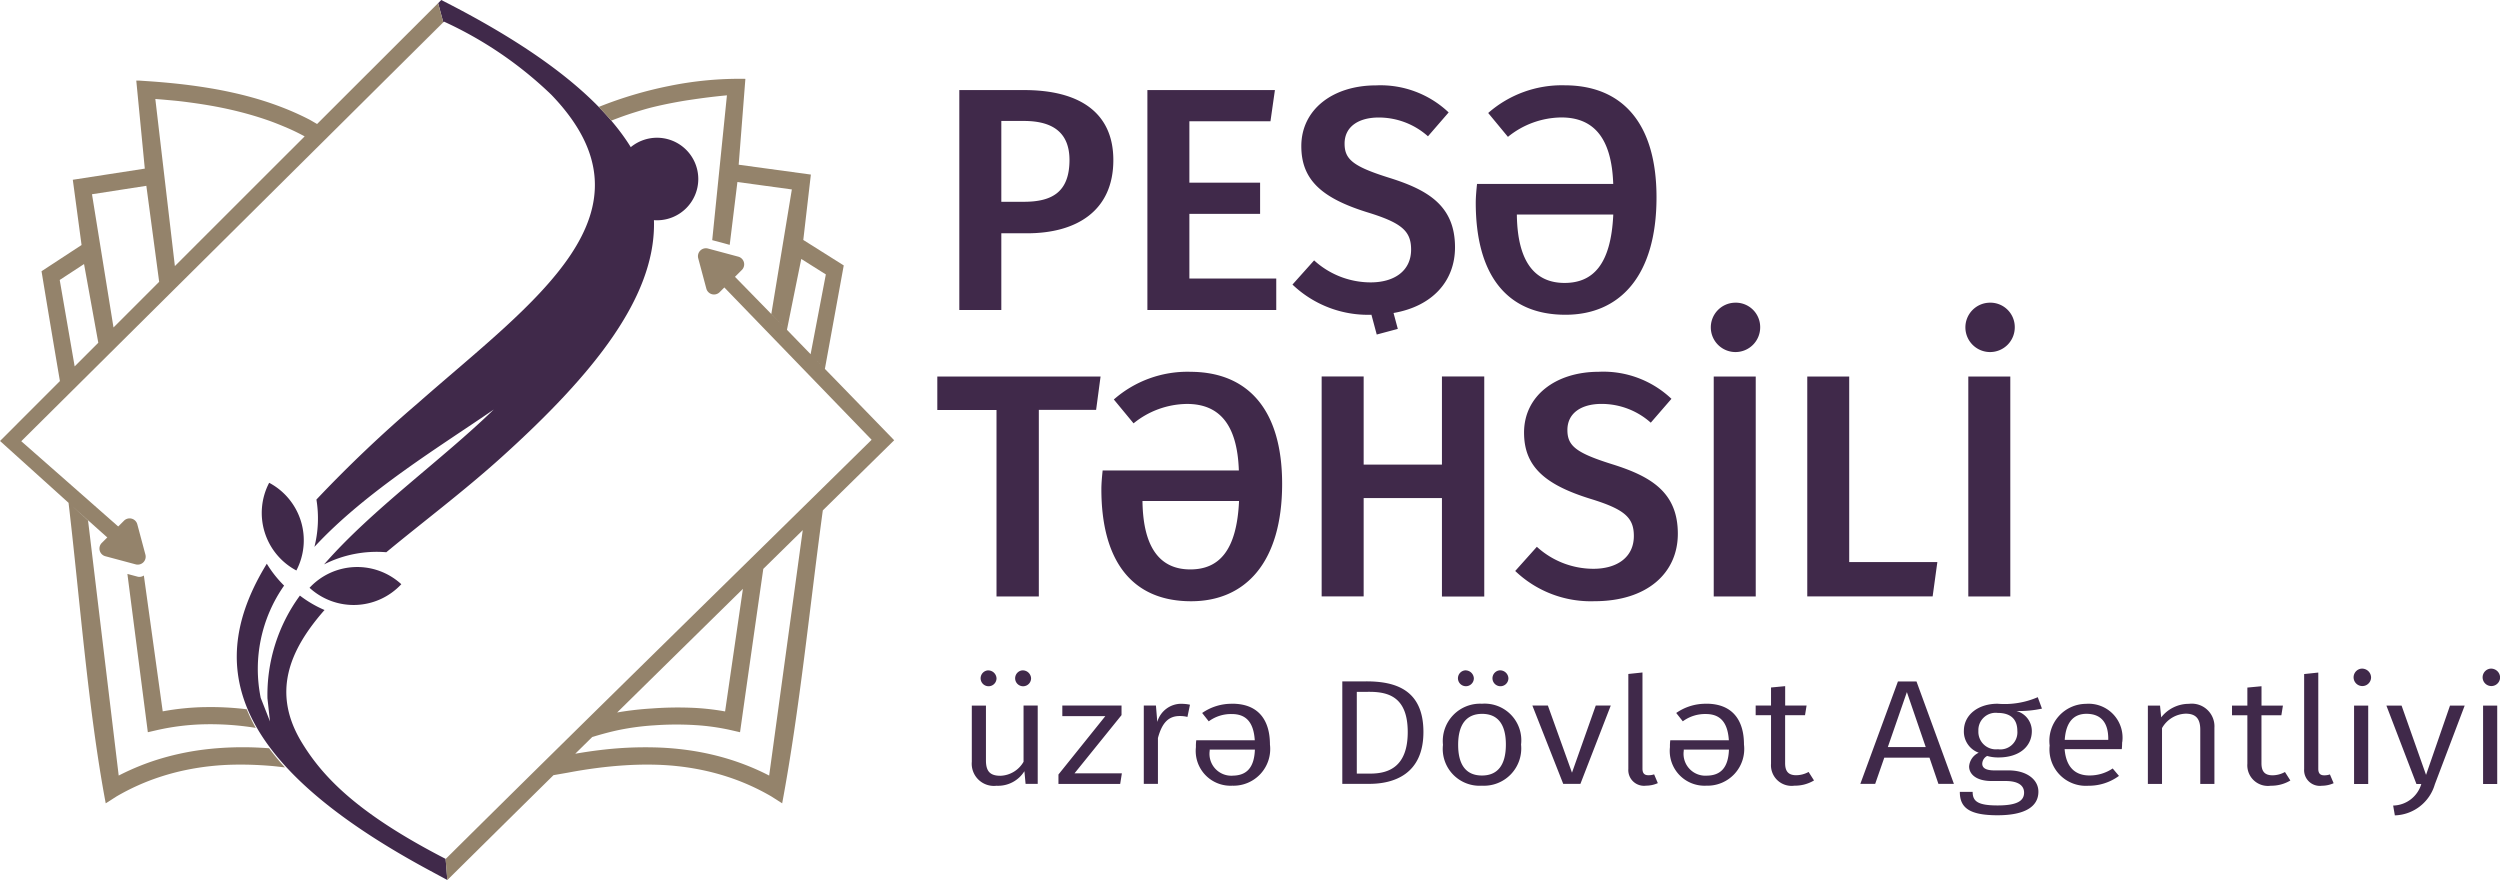
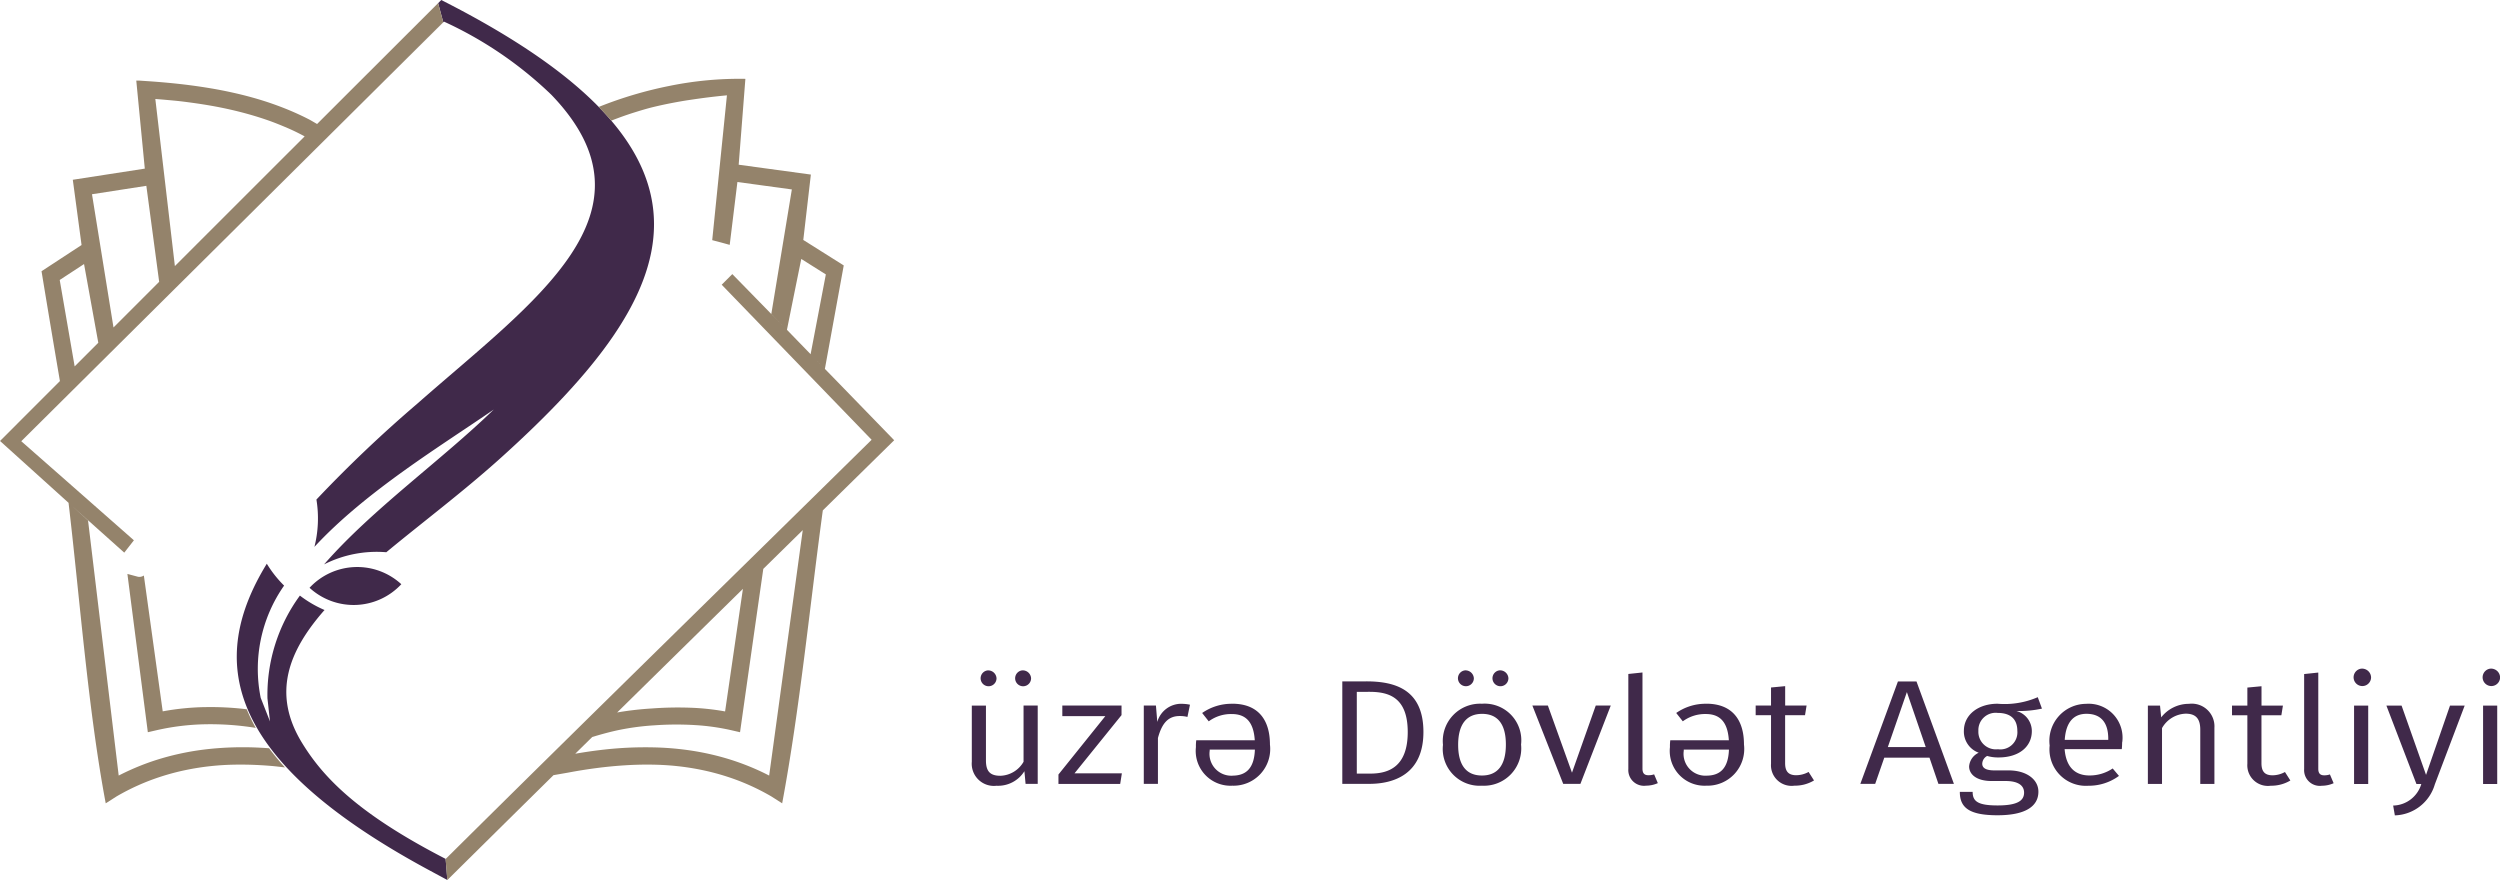
<svg xmlns="http://www.w3.org/2000/svg" width="159.083" height="56" viewBox="0 0 159.083 56">
  <g id="Group_8" data-name="Group 8" transform="translate(-96.116 -124.029)">
-     <path id="Path_5" data-name="Path 5" d="M209.231,134.124H205.1v13.993h2.673v-4.88h1.64c3.16,0,5.488-1.438,5.488-4.658,0-3.017-2.147-4.455-5.67-4.455Zm23.5,14.183.272,1.014-1.341.359-.337-1.259A6.954,6.954,0,0,1,226.3,146.5l1.377-1.539a5.34,5.34,0,0,0,3.6,1.4c1.5,0,2.572-.729,2.572-2.086,0-1.175-.587-1.7-2.774-2.37-2.936-.911-4.212-2.086-4.212-4.212,0-2.329,2-3.868,4.758-3.868a6.3,6.3,0,0,1,4.617,1.721l-1.316,1.519a4.7,4.7,0,0,0-3.139-1.195c-1.255,0-2.167.567-2.167,1.66,0,1.012.547,1.458,2.876,2.187,2.45.769,4.151,1.782,4.151,4.414,0,2.139-1.426,3.749-3.915,4.179Zm29,4.043h-2.673v13.993h7.978l.3-2.187h-5.609V152.349Zm-15.937-.3c-2.754,0-4.758,1.539-4.758,3.868,0,2.126,1.276,3.3,4.212,4.212,2.187.669,2.775,1.195,2.775,2.37,0,1.357-1.074,2.086-2.572,2.086a5.339,5.339,0,0,1-3.6-1.4l-1.377,1.539a6.958,6.958,0,0,0,5.042,1.924c3.341,0,5.306-1.782,5.306-4.293,0-2.633-1.7-3.645-4.151-4.415-2.329-.729-2.876-1.174-2.876-2.187,0-1.093.911-1.66,2.167-1.66a4.7,4.7,0,0,1,3.138,1.195l1.316-1.519a6.3,6.3,0,0,0-4.617-1.721Zm-9.983,14.3h2.693V152.349h-2.693v5.609h-4.981v-5.609h-2.673v13.993h2.673v-6.257h4.981v6.257Zm-16.018-14.3a7.1,7.1,0,0,0-4.86,1.762l1.255,1.519a5.467,5.467,0,0,1,3.4-1.235c2,0,3.2,1.235,3.3,4.232h-8.667c-.041.385-.081.83-.081,1.195,0,4.476,1.883,7.128,5.711,7.128,3.422,0,5.791-2.43,5.791-7.472,0-4.779-2.228-7.128-5.852-7.128Zm0,12.576c-1.8,0-3-1.215-3.038-4.354H222.9c-.142,3.159-1.276,4.354-3.1,4.354Zm-5.71-12.272H203.7v2.126h3.767v11.867h2.693V154.475h3.645l.284-2.126Zm56.539-4.7a1.571,1.571,0,1,0,1.64,1.58,1.554,1.554,0,0,0-1.64-1.58Zm1.356,4.7h-2.673v13.993h2.673V152.349Zm-17.556-4.7a1.571,1.571,0,1,0,1.64,1.58,1.554,1.554,0,0,0-1.64-1.58Zm1.357,4.7h-2.673v13.993h2.673V152.349ZM243.615,133.82a7.1,7.1,0,0,0-4.86,1.762l1.256,1.519a5.467,5.467,0,0,1,3.4-1.235c2,0,3.2,1.235,3.3,4.232h-8.667c-.04.384-.081.83-.081,1.195,0,4.475,1.883,7.128,5.71,7.128,3.422,0,5.792-2.43,5.792-7.472,0-4.779-2.228-7.129-5.853-7.129Zm0,12.576c-1.8,0-3-1.215-3.037-4.354h6.136c-.142,3.159-1.276,4.354-3.1,4.354Zm-18.427-12.272h-8.12v13.993h8.2v-2H219.74V142h4.5v-1.984h-4.5v-3.909H224.9l.283-1.985Zm-15.977,7.108h-1.438v-5.143h1.438c1.823,0,2.9.729,2.9,2.49C212.106,140.624,210.992,141.232,209.21,141.232Z" transform="translate(-47.94 -4.363)" fill="#40294a" fill-rule="evenodd" />
    <path id="Path_6" data-name="Path 6" d="M208.657,200.886a.506.506,0,1,0,.569.5.533.533,0,0,0-.569-.5Zm2.189,0a.507.507,0,1,0,.579.5.53.53,0,0,0-.579-.5Zm1,2.236h-.9V206.7a1.765,1.765,0,0,1-1.47.891c-.644,0-.923-.266-.923-.976v-3.488h-.9V206.7a1.412,1.412,0,0,0,1.577,1.526A1.974,1.974,0,0,0,211,207.3l.075.805h.772v-4.985Zm5.334,0h-3.767v.673h2.737l-2.983,3.715v.6h3.928l.107-.673h-3.015l2.994-3.706v-.607Zm3.8-.113a1.587,1.587,0,0,0-1.524,1.156l-.086-1.043h-.773v4.985h.9v-2.918c.257-.957.665-1.4,1.384-1.4a1.982,1.982,0,0,1,.494.057l.161-.777a2.584,2.584,0,0,0-.558-.057Zm3.241,0a3.267,3.267,0,0,0-1.91.587l.419.531a2.384,2.384,0,0,1,1.47-.464c.88,0,1.384.493,1.459,1.668h-3.723a2.818,2.818,0,0,0-.022.436,2.213,2.213,0,0,0,2.318,2.455,2.335,2.335,0,0,0,2.393-2.616c0-1.6-.772-2.6-2.4-2.6Zm.011,4.577A1.39,1.39,0,0,1,222.791,206v-.076h2.876c-.043,1.2-.569,1.659-1.438,1.659Zm8.521-6h-1.524v6.519h1.717c1.578,0,3.445-.625,3.445-3.3,0-2.7-1.792-3.222-3.638-3.222Zm.193.663c1.2,0,2.447.313,2.447,2.559,0,2.189-1.191,2.644-2.372,2.644h-.869v-5.2Zm6.085-1.365a.506.506,0,1,0,.569.5.534.534,0,0,0-.569-.5Zm2.189,0a.507.507,0,1,0,.579.5.53.53,0,0,0-.579-.5Zm-1.095,2.123a2.374,2.374,0,0,0-2.49,2.615,2.342,2.342,0,0,0,2.479,2.6,2.374,2.374,0,0,0,2.49-2.616,2.332,2.332,0,0,0-2.479-2.6Zm0,.644c.977,0,1.513.635,1.513,1.952,0,1.336-.547,1.971-1.523,1.971s-1.514-.635-1.514-1.952c0-1.336.558-1.971,1.524-1.971Zm8.188-.531h-.955l-1.513,4.274-1.535-4.274h-.987l1.964,4.985h1.094l1.932-4.985Zm2.243,5.1a1.83,1.83,0,0,0,.751-.161l-.236-.559a1.07,1.07,0,0,1-.365.057c-.268,0-.376-.142-.376-.417v-6.122l-.9.095v6.046a1,1,0,0,0,1.127,1.062Zm3.831-5.212a3.266,3.266,0,0,0-1.91.587l.419.531a2.384,2.384,0,0,1,1.47-.464c.88,0,1.385.493,1.46,1.668H252.1a2.818,2.818,0,0,0-.022.436,2.213,2.213,0,0,0,2.318,2.455,2.336,2.336,0,0,0,2.393-2.616c0-1.6-.773-2.6-2.4-2.6Zm.011,4.577A1.39,1.39,0,0,1,252.957,206v-.076h2.876c-.043,1.2-.569,1.659-1.438,1.659Zm6.5-.237a1.652,1.652,0,0,1-.783.208c-.5,0-.708-.246-.708-.768v-3.051h1.266l.1-.617h-1.363v-1.232l-.9.085v1.147h-.977v.617h.977v3.089A1.31,1.31,0,0,0,260,208.221a2.366,2.366,0,0,0,1.245-.332l-.343-.54Zm8.263.758h.987l-2.382-6.519h-1.18l-2.393,6.519h.945l.579-1.668h2.876l.569,1.668Zm-3.219-2.341,1.213-3.5,1.2,3.5Zm9.541-3.175a5.3,5.3,0,0,1-2.555.417c-1.245,0-2.146.71-2.146,1.724a1.429,1.429,0,0,0,.945,1.393,1.045,1.045,0,0,0-.612.872c0,.492.451.929,1.438.929h.891c.73,0,1.169.246,1.169.739,0,.521-.44.815-1.685.815-1.266,0-1.588-.266-1.588-.863h-.816c0,1,.59,1.488,2.4,1.488,1.728,0,2.6-.54,2.6-1.5,0-.777-.751-1.355-1.9-1.355h-.9c-.6,0-.773-.19-.773-.426a.58.58,0,0,1,.312-.493,2.507,2.507,0,0,0,.718.095c1.331,0,2.125-.7,2.125-1.677a1.323,1.323,0,0,0-.987-1.28,6.746,6.746,0,0,0,1.631-.151l-.268-.73Zm-2.555,1c.837,0,1.256.407,1.256,1.147a1.085,1.085,0,0,1-1.234,1.166,1.116,1.116,0,0,1-1.245-1.166,1.1,1.1,0,0,1,1.223-1.147Zm7.931,1.867a2.157,2.157,0,0,0-2.3-2.444,2.352,2.352,0,0,0-2.318,2.653,2.315,2.315,0,0,0,2.468,2.559,3.24,3.24,0,0,0,1.942-.626l-.4-.473a2.612,2.612,0,0,1-1.481.445c-.859,0-1.481-.474-1.578-1.677h3.638c.011-.1.022-.266.022-.436Zm-.89-.151H277.2c.075-1.166.6-1.658,1.384-1.658.934,0,1.385.578,1.385,1.582v.076Zm5.14-2.293a2.23,2.23,0,0,0-1.771.862l-.075-.749h-.773v4.985h.9v-3.553a1.8,1.8,0,0,1,1.5-.919c.58,0,.934.246.934,1.014v3.458h.9v-3.573a1.443,1.443,0,0,0-1.62-1.525Zm6.1,4.34a1.652,1.652,0,0,1-.783.208c-.5,0-.708-.246-.708-.768v-3.051h1.266l.1-.617h-1.363v-1.232l-.9.085v1.147h-.977v.617h.977v3.089a1.31,1.31,0,0,0,1.491,1.393,2.364,2.364,0,0,0,1.245-.332l-.343-.54Zm2.35.872a1.829,1.829,0,0,0,.751-.161l-.236-.559a1.072,1.072,0,0,1-.365.057c-.268,0-.375-.142-.375-.417v-6.122l-.9.095v6.046a1,1,0,0,0,1.127,1.062Zm2.49-7.448a.556.556,0,1,0,.644.549.574.574,0,0,0-.644-.549Zm.462,2.35h-.9v4.985h.9v-4.985Zm6.138,0h-.934l-1.524,4.407-1.556-4.407h-.966l1.91,4.985h.311a1.911,1.911,0,0,1-1.792,1.374l.108.625a2.735,2.735,0,0,0,2.543-1.971l1.9-5.013Zm1.61-2.35a.556.556,0,1,0,.644.549.574.574,0,0,0-.644-.549Zm.461,2.35h-.9v4.985h.9Z" transform="translate(-49.698 -34.197)" fill="#40294a" fill-rule="evenodd" />
    <path id="Path_7" data-name="Path 7" d="M121.212,168.451a9.241,9.241,0,0,1,1.485-7.158,7.263,7.263,0,0,1-1.1-1.393c-3.742,6.1-2.814,12.415,10.326,19.5l1.165.628c-.042-.389-.069-.915-.115-1.347-5.483-2.826-7.763-5.118-9.156-7.416-1.87-3.085-.878-5.771,1.453-8.419a7.285,7.285,0,0,1-1.567-.918,10.691,10.691,0,0,0-2.065,6.539l.161,1.469-.584-1.486Zm7.99-9.281a7.409,7.409,0,0,0-3.962.774c3.053-3.5,7.451-6.607,10.8-9.857-3.33,2.3-8.137,5.2-11.413,8.741a7.417,7.417,0,0,0,.127-3.011,83.5,83.5,0,0,1,6.4-6.085c7.462-6.569,15.758-12.175,8.552-19.67a24.582,24.582,0,0,0-6.834-4.657L115.2,142.947l17.626-17.5-.327-1.217h0l.2-.2c19.251,9.755,15.574,18.509,3.82,29.106C134.12,155.3,131.5,157.265,129.2,159.17Z" transform="translate(-8.503 0)" fill="#40294a" fill-rule="evenodd" />
    <path id="Path_8" data-name="Path 8" d="M131.644,190.432h0a4.144,4.144,0,0,1,5.84-.228h0A4.144,4.144,0,0,1,131.644,190.432Z" transform="translate(-15.831 -29)" fill="#40294a" fill-rule="evenodd" />
-     <path id="Path_9" data-name="Path 9" d="M128.361,185.022h0a4.144,4.144,0,0,1-1.731-5.581h0A4.144,4.144,0,0,1,128.361,185.022Z" transform="translate(-13.386 -24.691)" fill="#40294a" fill-rule="evenodd" />
-     <path id="Path_10" data-name="Path 10" d="M179.016,153.9l-.706.706-.706.706a.506.506,0,0,1-.847-.227l-.258-.965-.258-.964a.506.506,0,0,1,.62-.62l.965.258.964.259a.506.506,0,0,1,.227.847Z" transform="translate(-35.695 -12.692)" fill="#94836b" fill-rule="evenodd" />
-     <path id="Path_11" data-name="Path 11" d="M107.68,185.087l.706-.706.706-.706a.506.506,0,0,1,.847.227l.258.965.258.965a.506.506,0,0,1-.62.62l-.965-.259-.964-.258a.506.506,0,0,1-.227-.847Z" transform="translate(-5.086 -26.511)" fill="#94836b" fill-rule="evenodd" />
    <path id="Path_12" data-name="Path 12" d="M124.467,178.843c.045.431.073.957.115,1.347,1.752-1.735,3.98-3.937,5.736-5.669l1.019-1.005.942-.164c.612-.116,1.216-.212,1.809-.289s1.174-.133,1.744-.17c.6-.039,1.184-.055,1.744-.047s1.086.038,1.594.091a16.363,16.363,0,0,1,1.655.259,15.237,15.237,0,0,1,1.556.414,14.342,14.342,0,0,1,2.832,1.267l.675.432c1.118-5.976,1.757-12.542,2.586-18.641l.042-.041,1.1-1.082,3.4-3.341-3.63-3.74-.78-.8,0,0h0l-.908-.935-.833-.858-.673-.694h0q.453-2.255.912-4.509l1.563.984-.969,5.076h0l.908.935q.6-3.292,1.2-6.583l-2.574-1.621.482-4.161-4.593-.627.426-5.464a22.279,22.279,0,0,0-4.844.452,25.505,25.505,0,0,0-4.454,1.322l-.037.014q.427.437.8.873c.473-.186.947-.357,1.4-.5s.885-.273,1.278-.368.767-.176,1.155-.251.778-.144,1.159-.2.765-.112,1.153-.16.768-.09,1.135-.125l.081-.008-.936,9.216.753.2.36.1.49-4,3.464.473q-.652,3.961-1.306,7.922l.811.835h0l-.812-.831-2.481-2.539-.267.267-.409.409,9.54,9.867c-9.144,9-18.017,17.667-27.113,26.682Zm8.256-6.692.031-.032,1.05-1.033c.62-.185,1.16-.333,1.715-.448a16.032,16.032,0,0,1,2.233-.293,19.781,19.781,0,0,1,2.575-.016,14.322,14.322,0,0,1,2.285.318l.595.137q.735-5.2,1.48-10.394l.976-.959,1.534-1.507-2.137,15.618-.08-.041c-.424-.216-.862-.414-1.312-.592s-.91-.337-1.382-.475-.961-.257-1.459-.355-1.013-.175-1.541-.231-1.054-.089-1.6-.1-1.112-.005-1.687.024-1.141.079-1.73.151q-.752.091-1.542.229Zm2.667-2.626q4-3.934,8-7.864l-1.134,7.8-.065-.012a15.411,15.411,0,0,0-2.158-.225,22.209,22.209,0,0,0-2.45.049,20.037,20.037,0,0,0-2.031.226l-.164.029Zm10.8-24.353-.177-.183ZM123.994,124.39q-3.672,3.665-7.348,7.338l-.353.353c-.157-.091-.314-.183-.471-.272-.386-.2-.78-.385-1.177-.554s-.8-.323-1.206-.465-.828-.273-1.247-.39-.837-.221-1.261-.315q-.705-.157-1.4-.274t-1.392-.206c-.459-.059-.916-.108-1.368-.15s-.906-.078-1.342-.106l-.431-.029h-.21l.542,5.6-4.581.709.557,4.152-2.547,1.668q.576,3.5,1.17,6.99l-.039.039-.809.809-2.963,2.964,3.274,2.954,1.073.969.008.008h0l1.245,1.113,2.305,2.061.349-.446.265-.339-4.345-3.825-2.822-2.48,9.226-9.16,17.626-17.5q-.163-.609-.327-1.217Zm-8.5,8.485q-4.125,4.121-8.25,8.246L106,130.488l.079.006c.378.03.758.065,1.136.1s.77.087,1.157.14.769.113,1.16.181.78.146,1.161.231q.639.142,1.282.324t1.261.4c.395.141.785.3,1.168.464s.736.34,1.094.532Zm-9.25,9.246-.571.572-2.335,2.335-1.368-8.478,3.458-.536.816,6.107ZM102.371,146l-.741.741-.763.764-.951-5.5,1.548-1.013.907,5.011Zm6.759,23.187a19.082,19.082,0,0,1,2.687.136,10.3,10.3,0,0,0,.574,1.185l-.073-.011a18.047,18.047,0,0,0-3.2-.218,15.151,15.151,0,0,0-3,.368l-.595.137c-.5-3.878-.821-6.348-1.3-10.073l.631.169a.494.494,0,0,0,.416-.069l1.2,8.645.064-.012a16.4,16.4,0,0,1,2.6-.258Zm-7.411-11.877,1.95,16.231.079-.04q.636-.323,1.312-.592t1.382-.475q.71-.207,1.459-.355t1.541-.231q.734-.077,1.508-.1t1.582.013l.393.021.313.021a15.464,15.464,0,0,0,1.012,1.222c-.254-.03-.634-.077-.844-.094q-.364-.031-.707-.05c-.563-.032-1.111-.043-1.637-.034s-1.023.039-1.5.09a16.315,16.315,0,0,0-1.655.259,15.064,15.064,0,0,0-1.556.414,14.355,14.355,0,0,0-2.832,1.267l-.675.432c-1.122-5.953-1.641-12.966-2.366-19.125Z" transform="translate(0 -0.161)" fill="#94836b" fill-rule="evenodd" />
-     <path id="Path_13" data-name="Path 13" d="M169.415,139.838a2.626,2.626,0,1,1-2.626,2.626A2.625,2.625,0,0,1,169.415,139.838Z" transform="translate(-31.491 -7.044)" fill="#40294a" fill-rule="evenodd" />
  </g>
</svg>